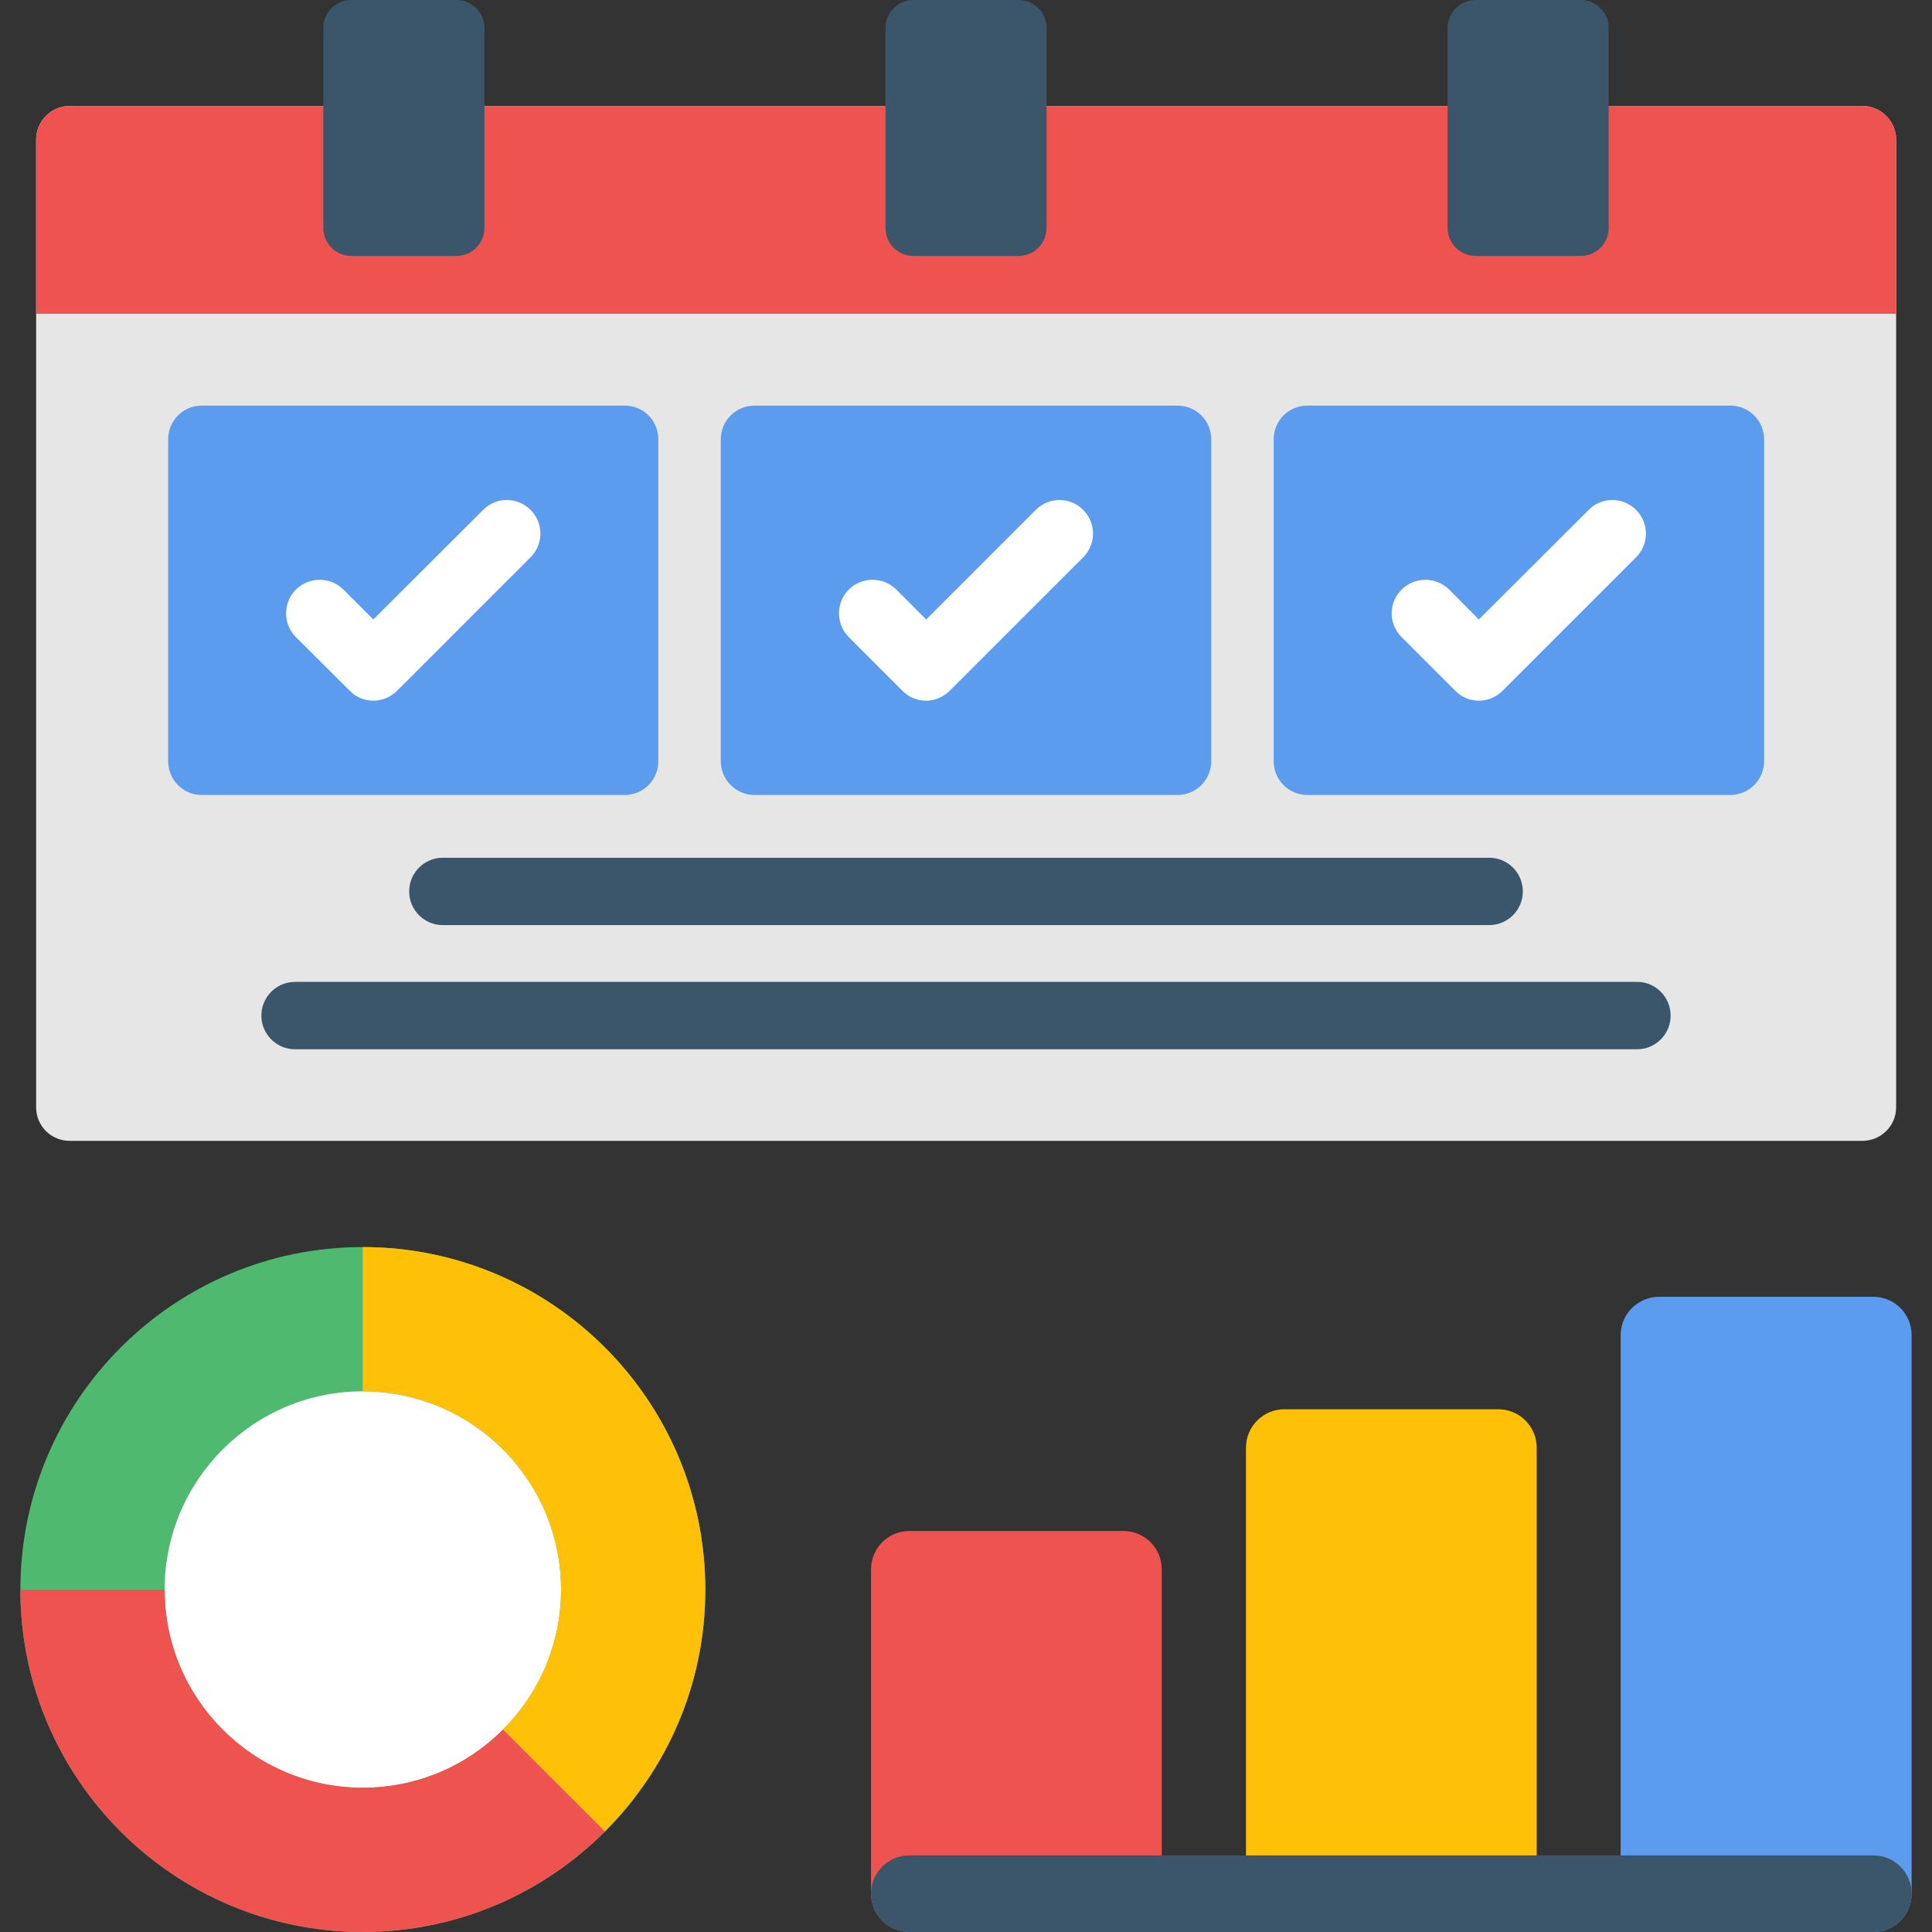
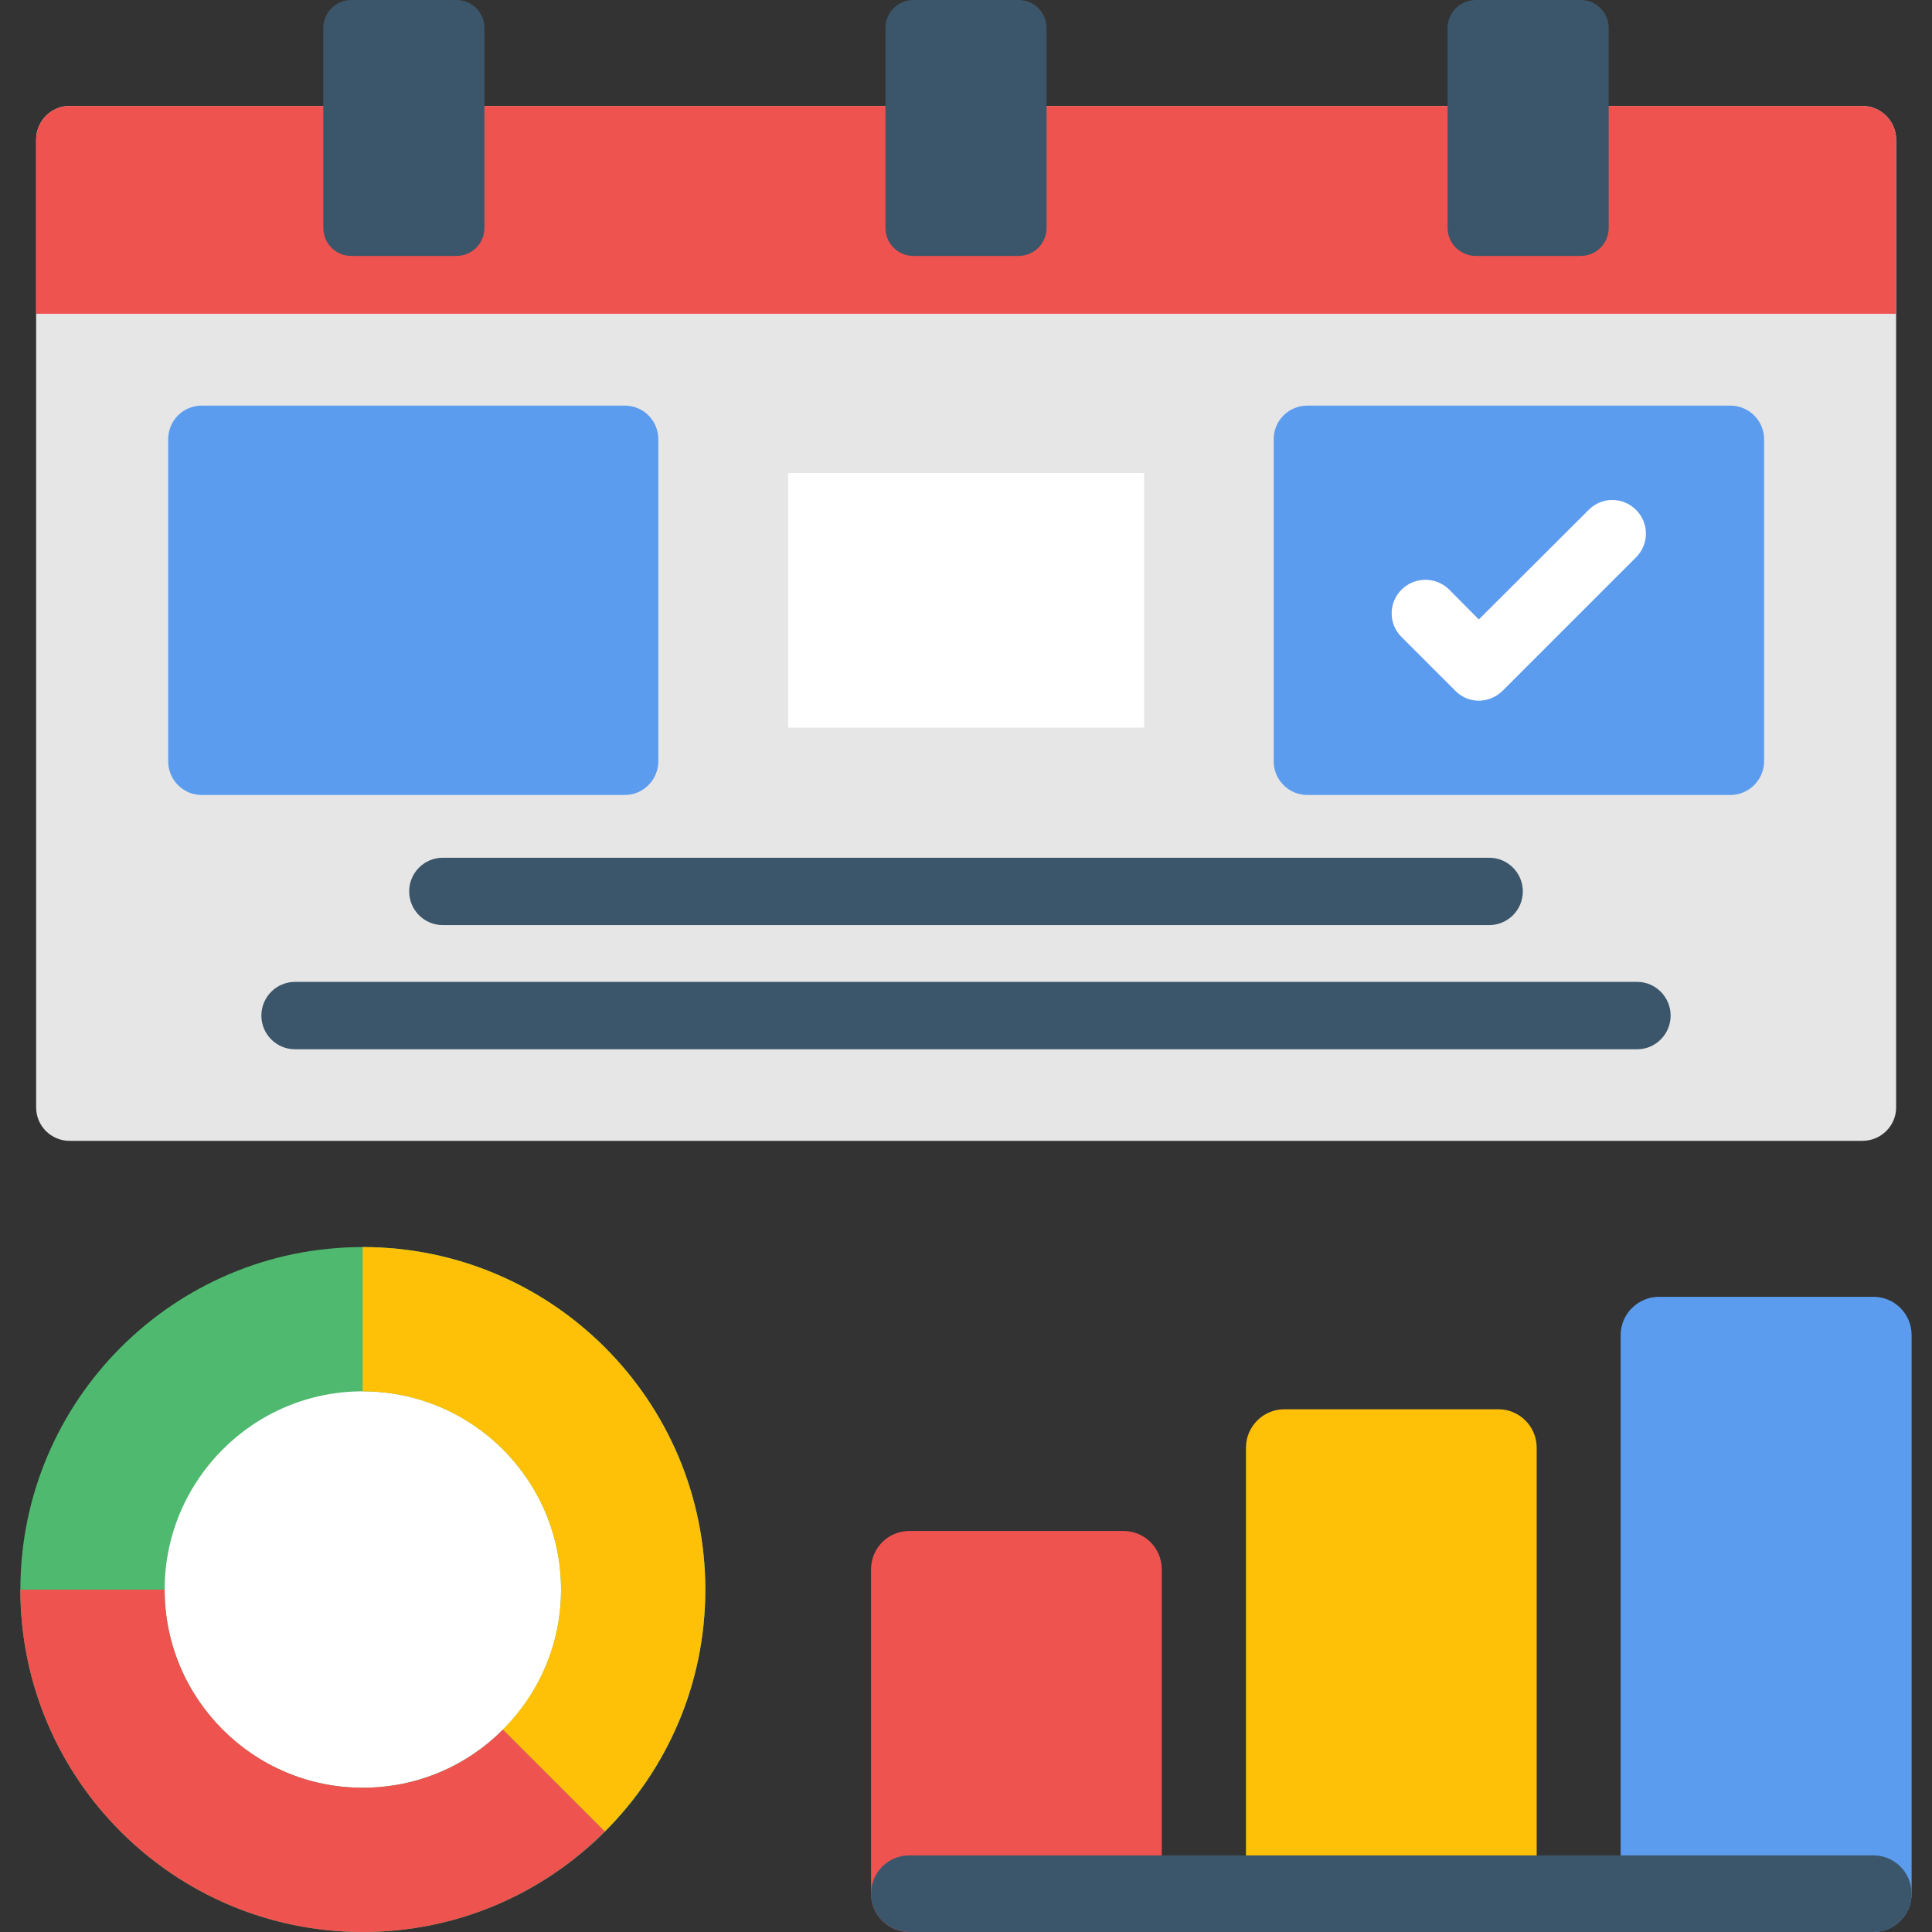
<svg xmlns="http://www.w3.org/2000/svg" clip-rule="evenodd" fill-rule="evenodd" height="512" image-rendering="optimizeQuality" shape-rendering="geometricPrecision" text-rendering="geometricPrecision" viewBox="0 0 7111 7111" width="512">
  <rect x="0" y="0" width="7111" height="7111" fill="#333333" stroke="none" />
  <g id="Layer_x0020_1">
    <g id="_530135864">
      <path d="m6855 4199h-6599c-68 0-123-55-123-123v-3562c0-68 55-124 123-124h6599c68 0 124 56 124 124v3562c0 68-56 123-124 123z" fill="#e6e6e6" />
      <path d="m133 1155v-641c0-68 55-124 123-124h6599c68 0 124 56 124 124v641z" fill="#ef5350" />
      <g>
        <g>
          <path d="m4135 7111h-788c-78 0-141-63-141-141v-1194c0-78 63-141 141-141h788c78 0 141 63 141 141v1194c0 78-63 141-141 141z" fill="#ef5350" />
          <path d="m5515 7111h-788c-78 0-141-63-141-141v-1642c0-77 63-141 141-141h788c78 0 141 64 141 141v1642c0 78-63 141-141 141z" fill="#ffc107" />
          <path d="m6895 7111h-788c-78 0-142-63-142-141v-2056c0-78 64-141 142-141h788c78 0 141 63 141 141v2056c0 78-63 141-141 141z" fill="#5c9cee" />
          <path d="m6895 7111h-3548c-78 0-141-63-141-141s63-141 141-141h3548c78 0 141 63 141 141s-63 141-141 141z" fill="#3b566a" />
        </g>
        <g>
          <path d="m1335 7111c-695 0-1260-565-1260-1260 0-696 565-1261 1260-1261 696 0 1261 565 1261 1261 0 695-565 1260-1261 1260z" fill="#4fba6f" />
          <path d="m1335 6580c-402 0-729-327-729-729 0-403 327-730 729-730 403 0 730 327 730 730 0 402-327 729-730 729z" fill="#fff" />
          <path d="m2226 6741c229-228 370-543 370-890 0-696-565-1261-1261-1261v531c403 0 730 327 730 730 0 201-82 383-214 515z" fill="#ffc107" />
          <path d="m2226 6741-375-375c-132 133-314 214-516 214-402 0-729-327-729-729h-531c0 695 565 1260 1260 1260 348 0 663-141 891-370z" fill="#ef5350" />
        </g>
      </g>
      <path d="m3749 942h-387c-57 0-103-46-103-103v-736c0-57 46-103 103-103h387c57 0 103 46 103 103v736c0 57-46 103-103 103z" fill="#3b566a" />
      <g fill="#3b566a">
        <path d="m5818 942h-386c-57 0-104-46-104-103v-736c0-57 47-103 104-103h386c57 0 103 46 103 103v736c0 57-46 103-103 103z" />
        <path d="m1680 942h-387c-57 0-103-46-103-103v-736c0-57 46-103 103-103h387c57 0 103 46 103 103v736c0 57-46 103-103 103z" />
      </g>
      <path d="m866 2678h1310v-937h-1310z" />
      <path d="m2300 2926h-1558c-68 0-123-56-123-124v-1185c0-69 55-124 123-124h1558c68 0 123 55 123 124v1185c0 68-55 124-123 124z" fill="#5c9cee" />
      <path d="m2901 2678h1310v-937h-1310z" fill="#fff" />
-       <path d="m4334 2926h-1557c-68 0-124-56-124-124v-1185c0-69 56-124 124-124h1557c69 0 124 55 124 124v1185c0 68-55 124-124 124z" fill="#5c9cee" />
      <path d="m4935 2678h1310v-937h-1310z" fill="#fff" />
      <path d="m6369 2926h-1557c-69 0-124-56-124-124v-1185c0-69 55-124 124-124h1557c68 0 124 55 124 124v1185c0 68-56 124-124 124z" fill="#5c9cee" />
      <path d="m5481 3405h-3851c-69 0-124-56-124-124s55-124 124-124h3851c69 0 124 56 124 124s-55 124-124 124z" fill="#3b566a" />
      <path d="m6026 3862h-4940c-69 0-124-56-124-124s55-124 124-124h4940c68 0 123 56 123 124s-55 124-123 124z" fill="#3b566a" />
      <g fill="#fff">
-         <path d="m1374 2579c-31 0-63-12-87-37l-198-197c-48-48-48-127 0-175 49-48 127-48 175 0l110 110 404-403c48-49 126-49 175 0 48 48 48 126 0 174l-491 491c-24 24-56 37-88 37z" />
        <path d="m3409 2579c-32 0-64-12-88-37l-197-197c-48-48-48-127 0-175s127-48 175 0l110 110 403-403c49-49 127-49 175 0 48 48 48 126 0 174l-491 491c-24 24-56 37-87 37z" />
        <path d="m5443 2579c-31 0-63-12-87-37l-197-197c-49-48-49-127 0-175 48-48 126-48 175 0l109 110 404-403c48-49 126-49 175 0 48 48 48 126 0 174l-491 491c-24 24-56 37-88 37z" />
      </g>
    </g>
  </g>
</svg>